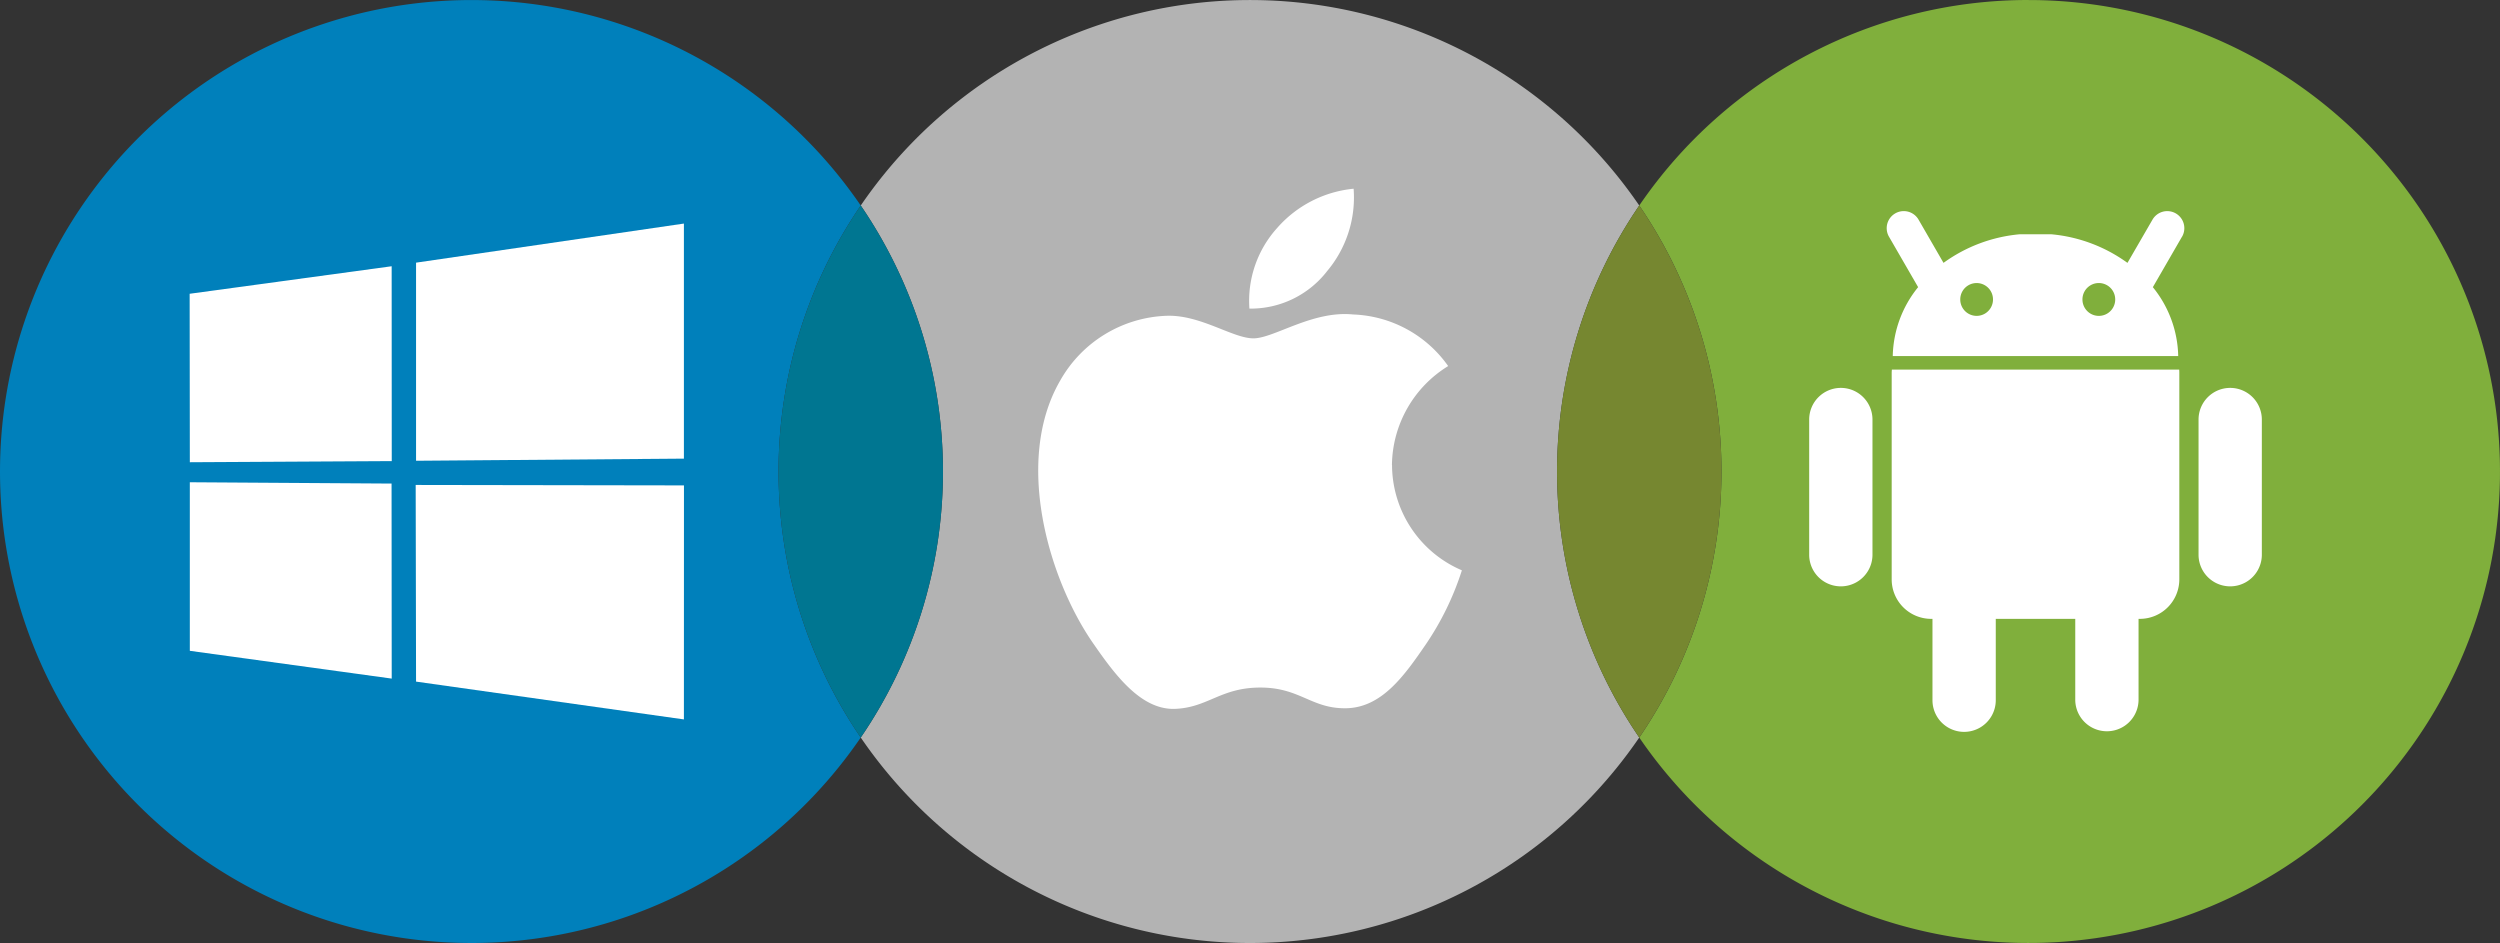
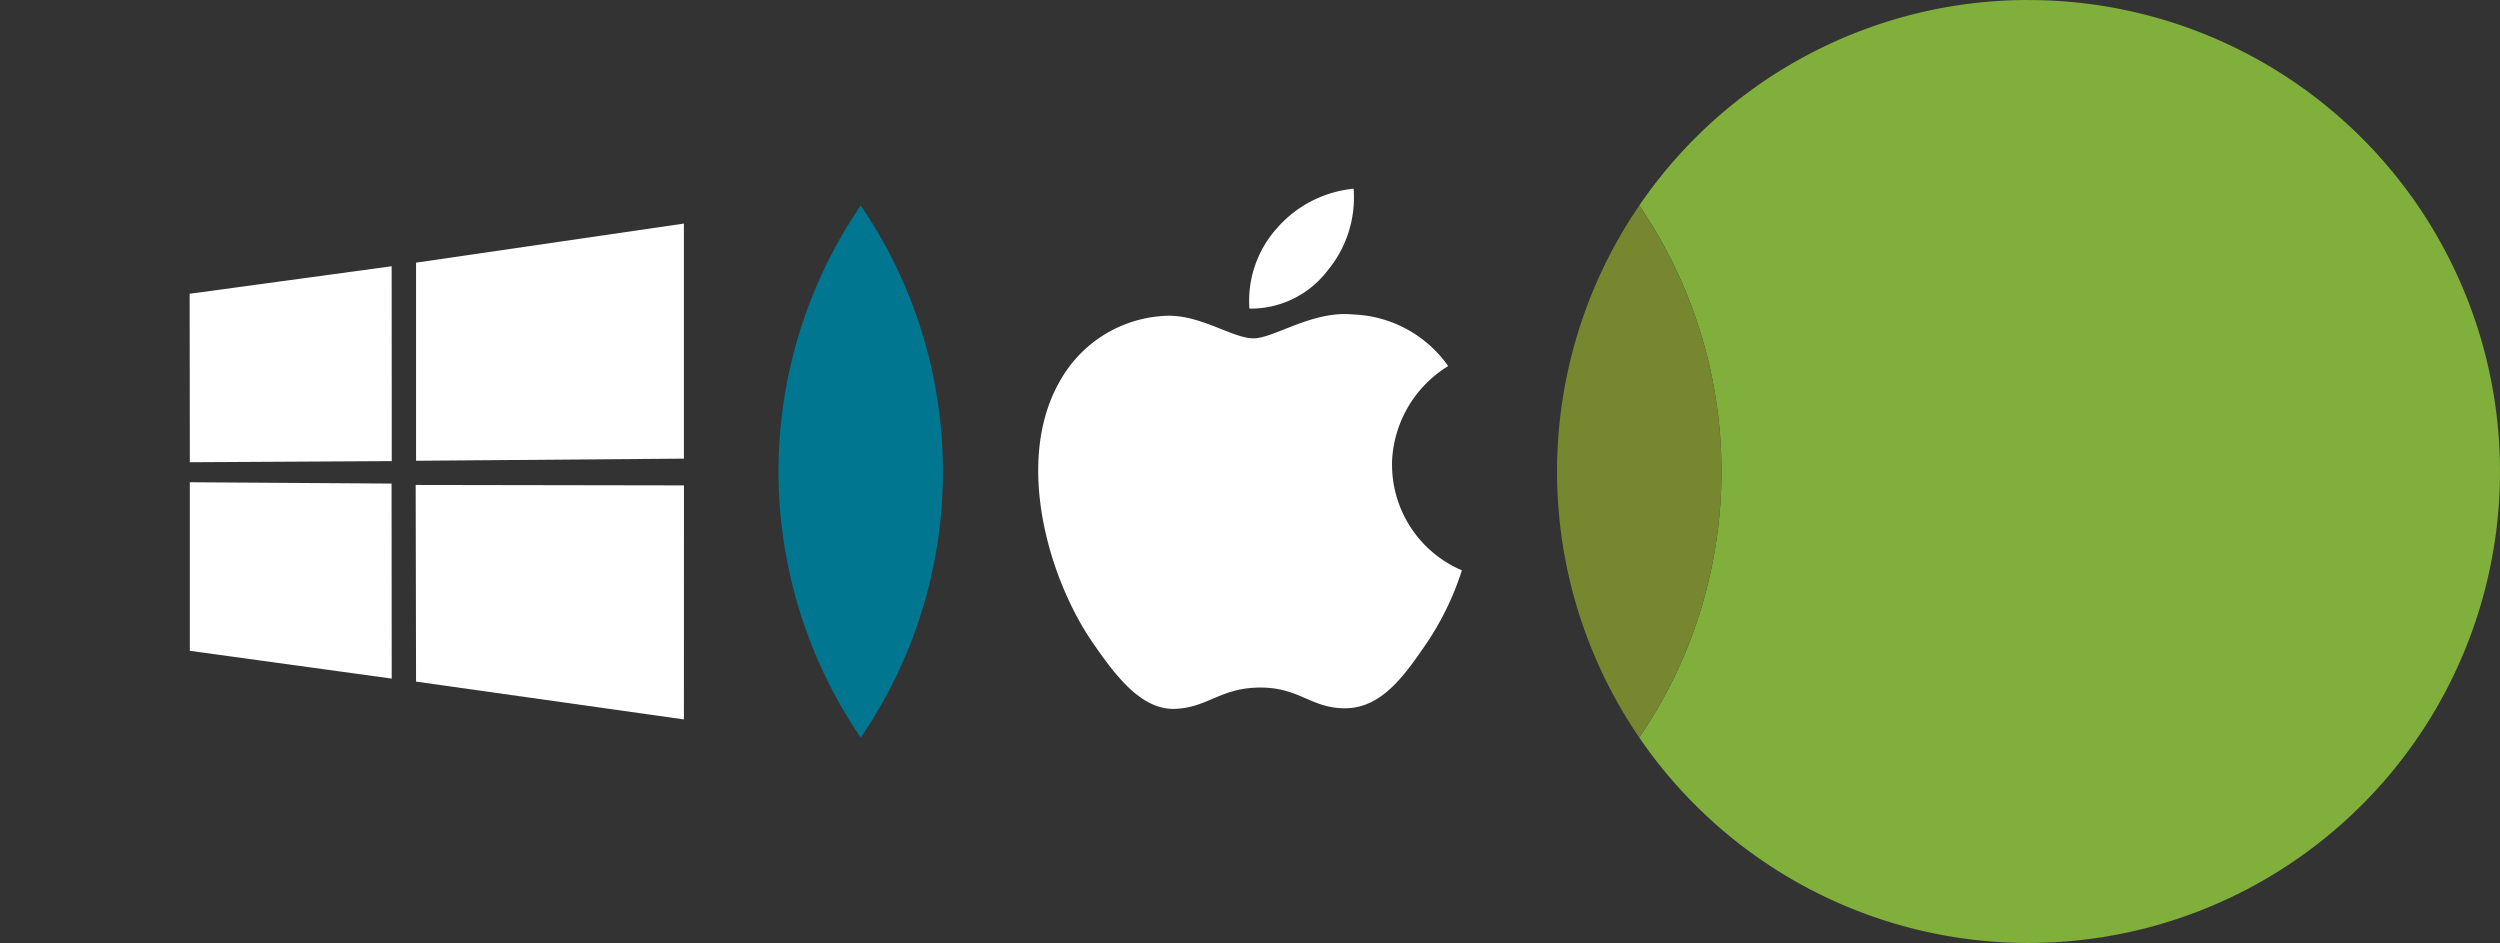
<svg xmlns="http://www.w3.org/2000/svg" width="219.816" height="82.912" viewBox="0 0 219.816 82.912">
  <rect x="0" y="0" width="219.816" height="82.912" fill="#333333" stroke="none" />
  <defs>
    <style>.a{fill:#0080bb;}.a,.c,.d,.e,.f{fill-rule:evenodd;}.b{fill:#fff;}.c{fill:#b3b3b3;}.d{fill:#007691;}.e{fill:#80af3c;}.f{fill:#768730;}</style>
  </defs>
  <g transform="translate(-786.751 -1575.929)">
-     <path class="a" d="M862.433,1594a41.455,41.455,0,1,0,0,46.777,41.45,41.45,0,0,1,0-46.777Z" />
    <path class="b" d="M803.426,1601.759l17.762-2.42.008,17.133-17.754.1Zm17.754,16.688.013,17.148-17.752-2.442,0-14.821Zm2.153-19.424,23.551-3.437v20.669l-23.551.187Zm23.556,19.585-.005,20.576-23.551-3.324-.033-17.291Z" />
-     <path class="c" d="M930.885,1594a41.451,41.451,0,0,0-68.452,0,41.445,41.445,0,0,1,0,46.777,41.452,41.452,0,0,0,68.452,0,41.45,41.45,0,0,1,0-46.777Z" />
    <path class="b" d="M909.14,1616.816a10.347,10.347,0,0,1,4.943-8.7,10.688,10.688,0,0,0-8.368-4.537c-3.56-.36-6.948,2.1-8.754,2.1s-4.595-2.045-7.546-1.987a11.2,11.2,0,0,0-9.464,5.733c-4.032,7-1.028,17.365,2.9,23.044,1.924,2.776,4.213,5.9,7.222,5.788,2.9-.115,4-1.874,7.5-1.874s4.485,1.874,7.549,1.82c3.116-.061,5.093-2.837,7-5.622a25.123,25.123,0,0,0,3.167-6.506,10.1,10.1,0,0,1-6.141-9.253m-5.754-17a10.072,10.072,0,0,0,2.376-7.3,10.255,10.255,0,0,0-6.737,3.468,9.563,9.563,0,0,0-2.426,7.074,8.491,8.491,0,0,0,6.787-3.237" />
    <path class="d" d="M862.433,1594a41.45,41.45,0,0,0,0,46.777,41.445,41.445,0,0,0,0-46.777Z" />
    <path class="e" d="M965.112,1575.929A41.407,41.407,0,0,0,930.885,1594a41.445,41.445,0,0,1,0,46.777,41.455,41.455,0,1,0,34.227-64.845Z" />
-     <path class="b" d="M978.36,1608.426c.009.1.011.212.011.32v18.086a3.473,3.473,0,0,1-3.449,3.511h-.136v7.154a2.783,2.783,0,0,1-5.565,0v-7.154h-6.989v7.154a2.783,2.783,0,0,1-5.566,0v-7.154h-.135a3.474,3.474,0,0,1-3.451-3.511v-18.086c0-.108.007-.215.016-.32Zm-29.751,1.609a2.783,2.783,0,0,0-2.783,2.783v11.937a2.783,2.783,0,0,0,5.565,0v-11.937A2.783,2.783,0,0,0,948.609,1610.035Zm34.235,0a2.783,2.783,0,0,0-2.783,2.783v11.937a2.783,2.783,0,0,0,5.565,0v-11.937A2.783,2.783,0,0,0,982.844,1610.035Zm-4.238-13.293-2.563,4.437a9.913,9.913,0,0,1,2.231,6.059h-25.1a9.921,9.921,0,0,1,2.231-6.061l-2.562-4.435a1.5,1.5,0,0,1,2.6-1.5l2.194,3.8a13.467,13.467,0,0,1,6.689-2.514h2.795a13.471,13.471,0,0,1,6.69,2.515l2.2-3.8a1.5,1.5,0,0,1,2.6,1.5Zm-16.618,5.509a1.439,1.439,0,0,0-2.878.009v.007a1.439,1.439,0,0,0,2.878-.007Zm10.746,0a1.44,1.44,0,0,0-2.88.009v.007a1.44,1.44,0,0,0,2.88-.007Z" />
    <path class="f" d="M930.885,1594a41.45,41.45,0,0,0,0,46.777,41.445,41.445,0,0,0,0-46.777Z" />
  </g>
</svg>